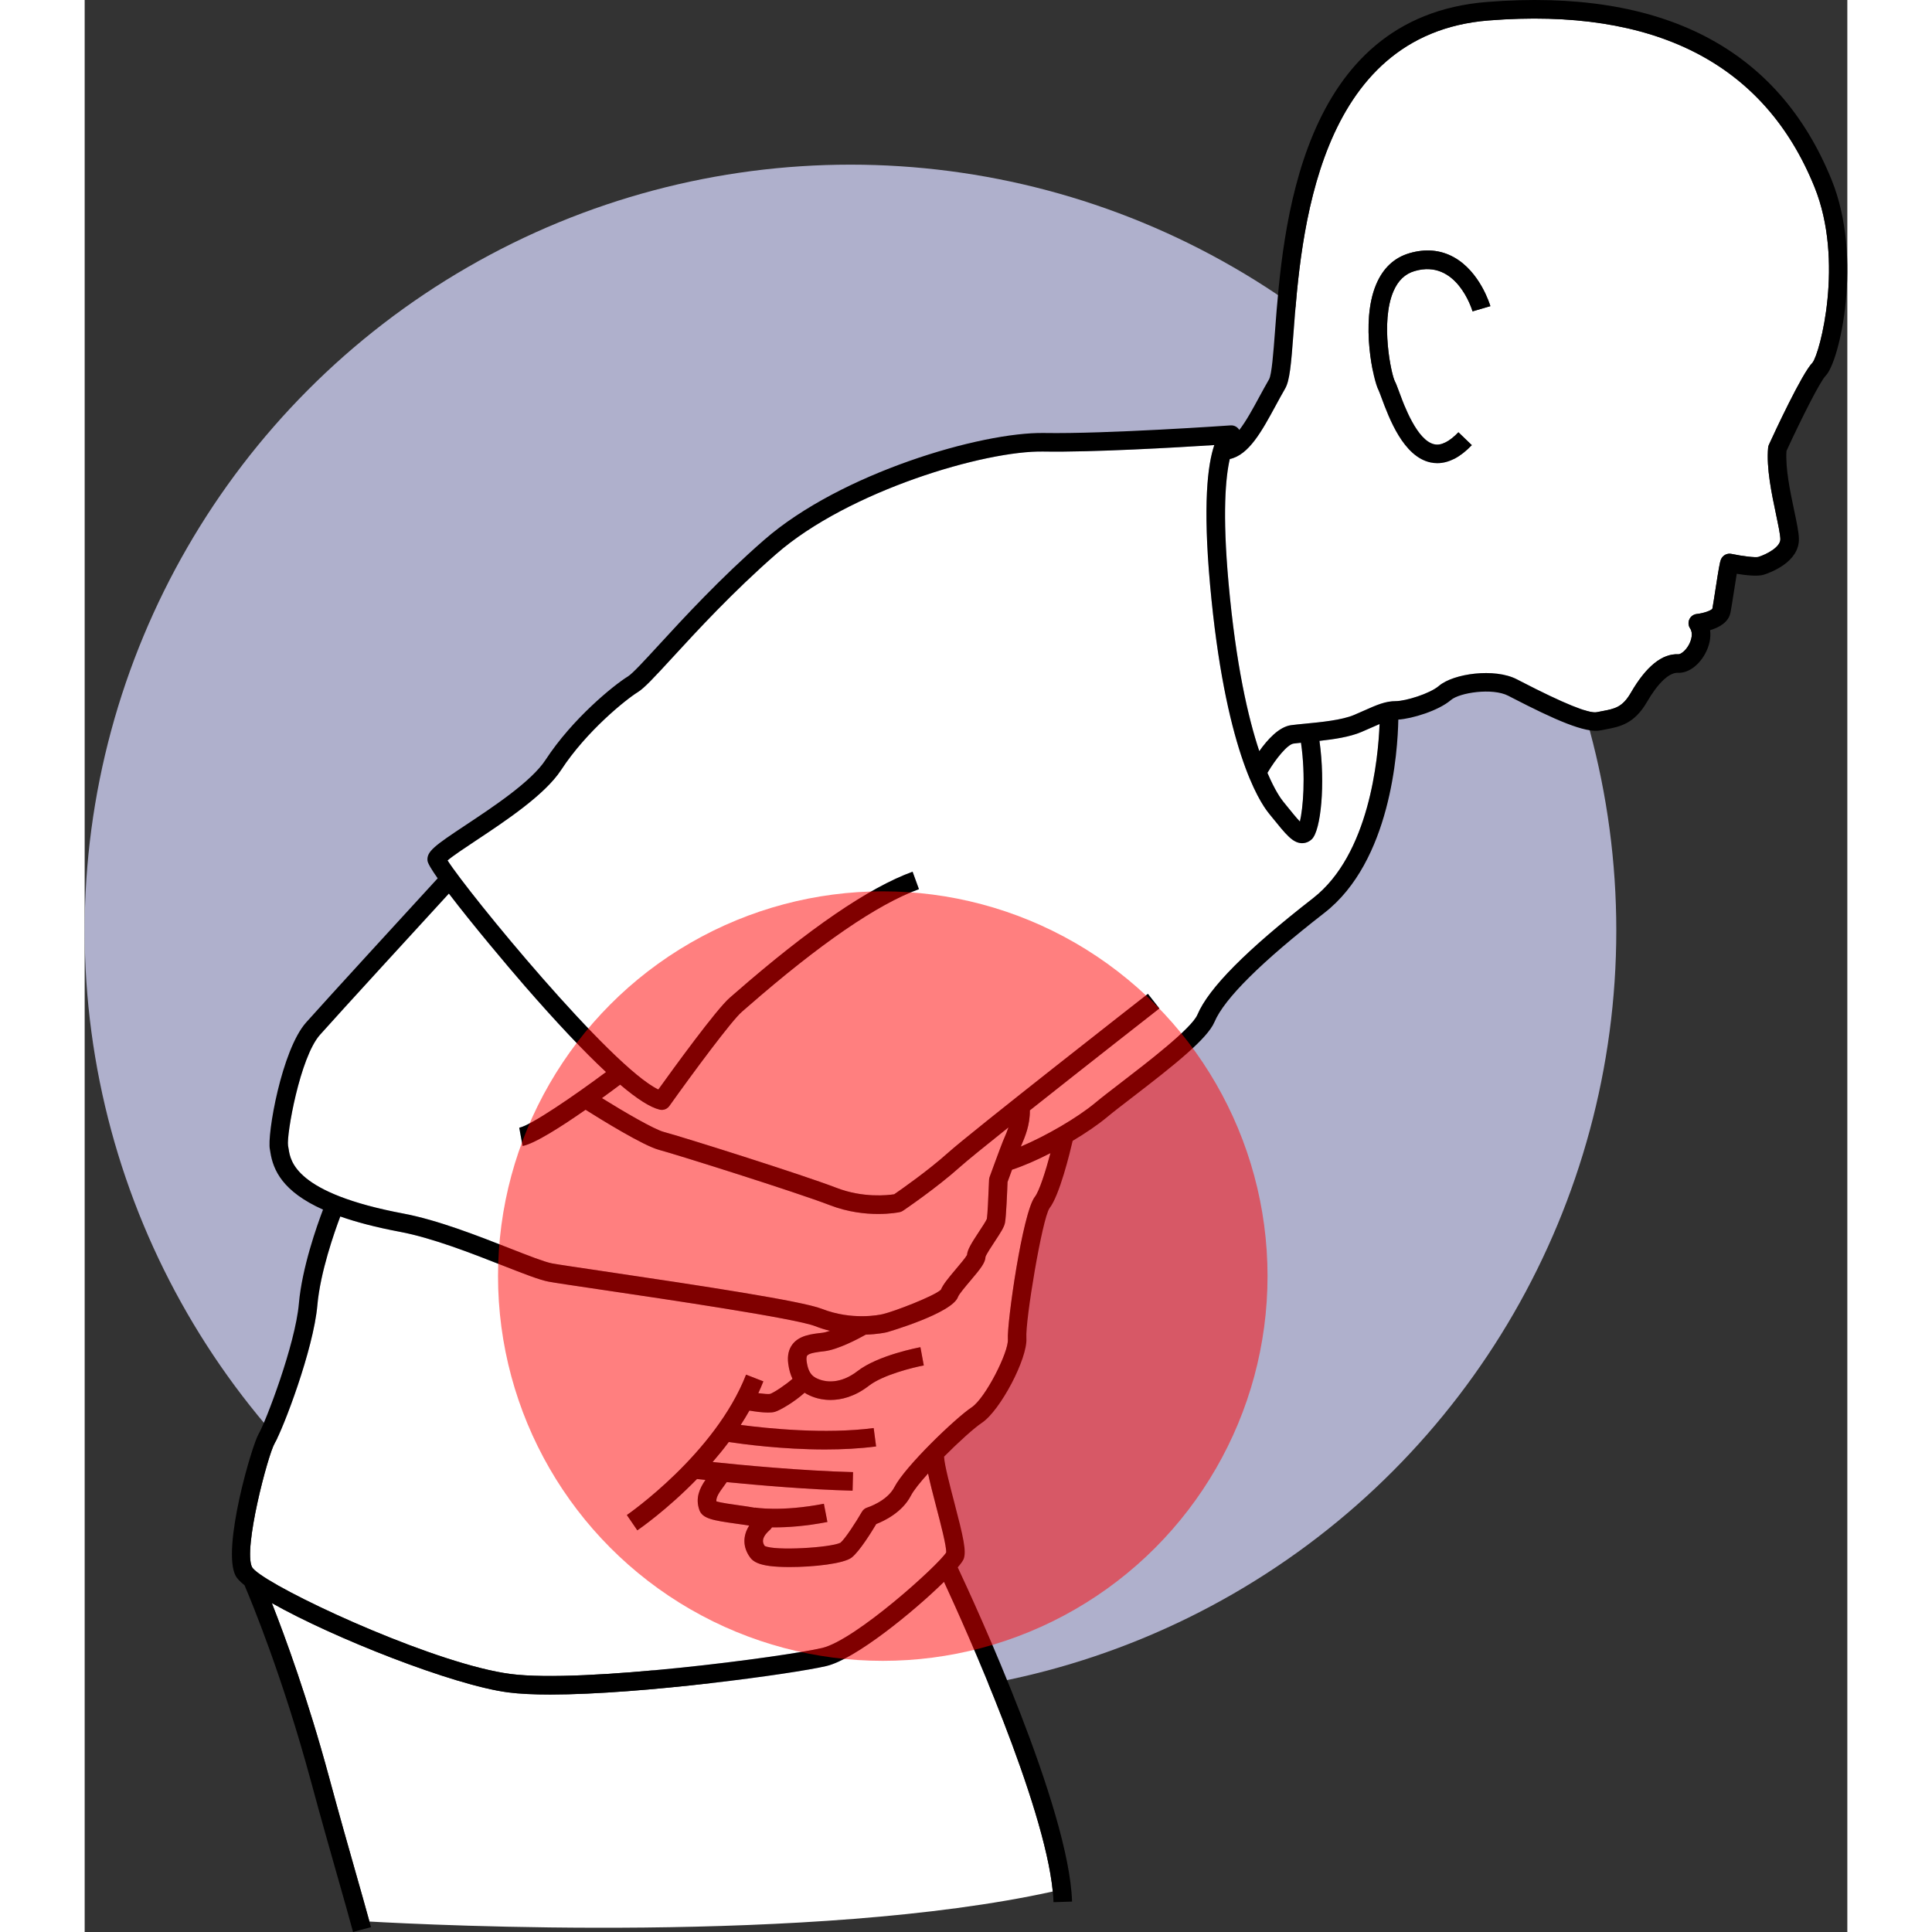
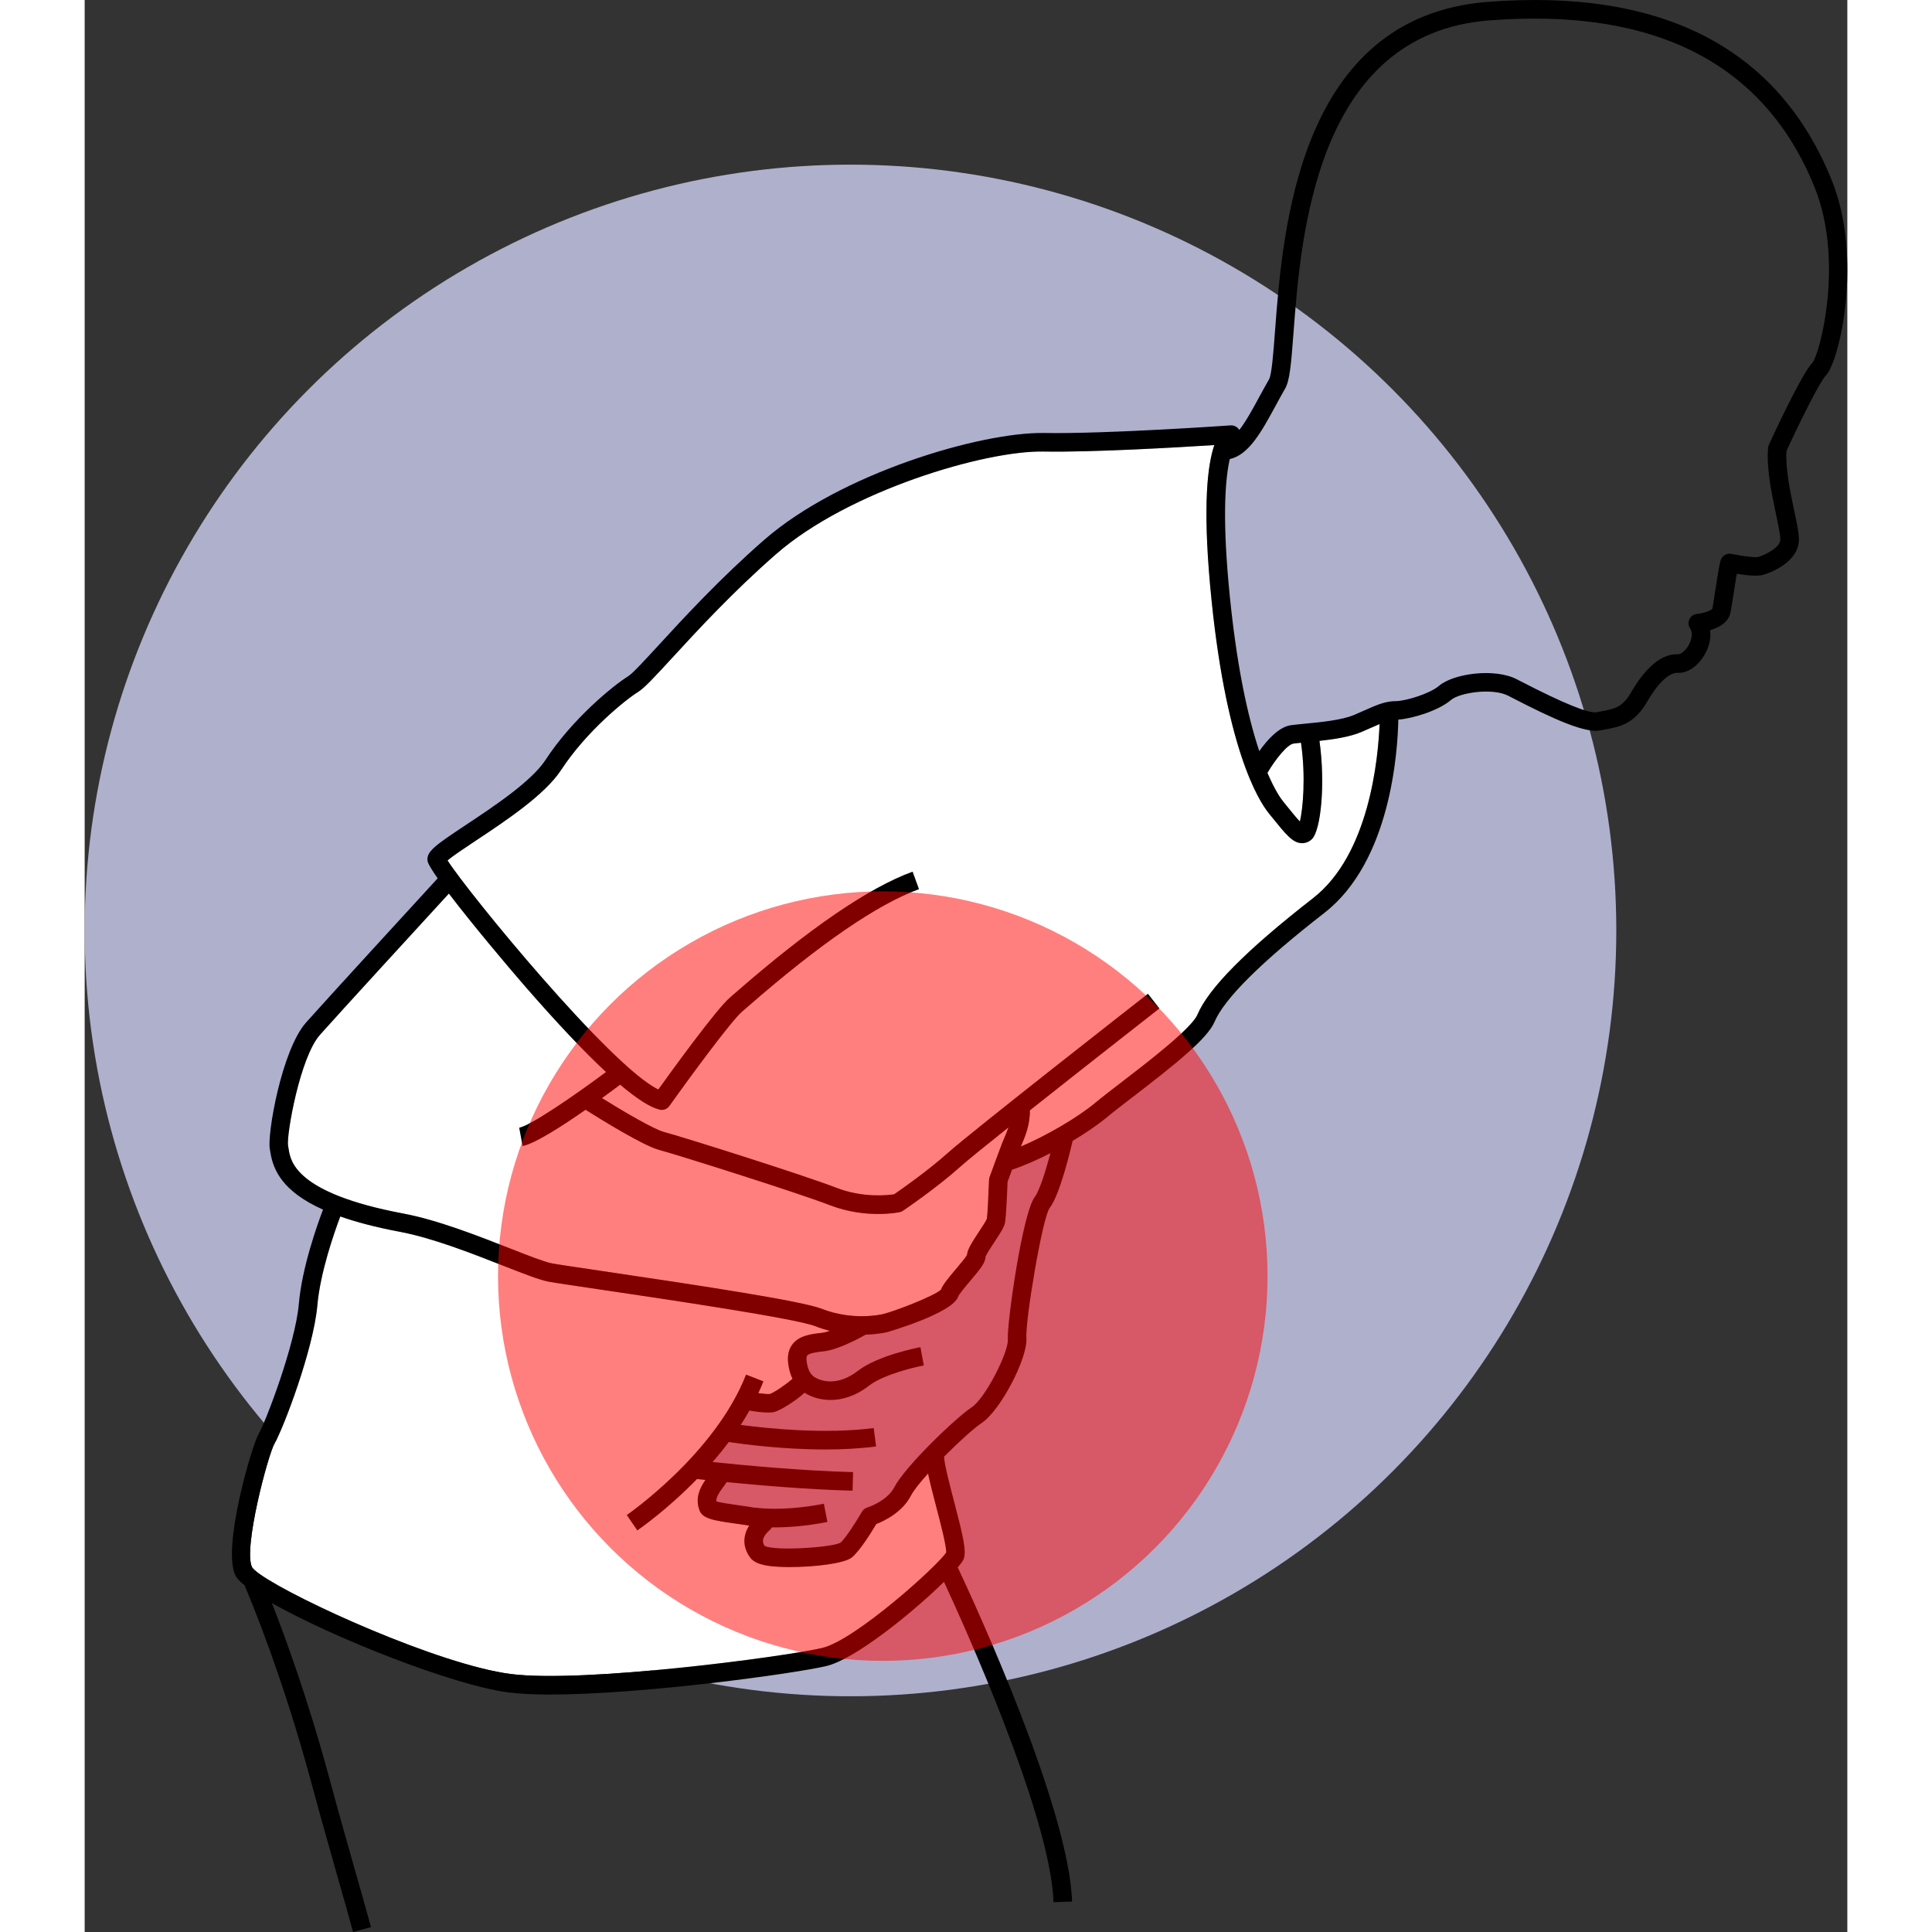
<svg xmlns="http://www.w3.org/2000/svg" id="Layer_1" height="512" viewBox="0 0 379.779 416.263" width="512">
  <rect x="0" y="0" width="379.779" height="416.263" fill="#333333" stroke="none" />
  <g>
    <circle cx="165" cy="200.474" fill="#afb0cc" r="165" />
    <g fill="#fff">
-       <path d="m362.888 95.806c1.172-2.555 7.133-15.411 9.386-17.665 1.616-2.009 6.86-21.939.44-37.816-10.775-26.659-34.398-38.749-70.201-35.919-37.209 2.933-40.483 46.386-42.058 67.268-.522 6.934-.818 10.343-1.81 12.055-.708 1.224-1.392 2.483-2.065 3.725-2.941 5.415-5.742 10.58-9.856 11.448-.887 3.847-1.631 11.58-.264 26.738 1.591 17.637 4.224 29.022 6.621 36.199 1.786-2.53 4.266-5.249 6.856-5.595.877-.117 1.946-.221 3.119-.333 3.294-.316 7.806-.75 10.455-1.874.824-.35 1.562-.678 2.234-.977 2.612-1.161 4.499-2 6.766-2 2.048 0 7.296-1.587 9.267-3.276 3.137-2.687 12.004-3.89 16.776-1.434l.855.441c9.212 4.762 14.722 6.999 16.378 6.658.398-.083.786-.155 1.165-.228 2.724-.511 4.367-.819 6.198-3.982 3.261-5.634 6.715-8.46 10.265-8.276.401.011 1.456-.66 2.192-1.986.595-1.069.985-2.571.3-3.581-.396-.583-.455-1.331-.157-1.969.298-.639.91-1.073 1.611-1.145 1.415-.148 3.074-.718 3.344-1.147.144-.776.416-2.536.68-4.238.66-4.275.906-5.707 1.159-6.341.36-.904 1.319-1.418 2.269-1.216 2.431.51 5.135.822 5.788.661 1.849-.581 4.792-2.146 4.748-3.848-.027-1.047-.469-3.136-.935-5.348-.936-4.441-2.103-9.969-1.7-14.349.021-.226.079-.445.174-.651zm-63.859-28.721c-.137-.464-3.465-11.334-12.489-8.684-2.067.607-3.559 2.034-4.559 4.362-2.863 6.663-.466 17.88.298 19.368.236.439.483 1.105.858 2.116 1.188 3.204 3.972 10.708 7.686 11.48 1.478.305 3.215-.564 5.159-2.588l2.885 2.769c-2.478 2.582-4.97 3.883-7.427 3.883-.478 0-.956-.049-1.432-.148-5.882-1.222-8.966-9.538-10.623-14.006-.246-.664-.525-1.417-.631-1.613-1.074-1.995-3.922-14.531-.513-22.693 1.474-3.527 3.886-5.805 7.17-6.769 3.462-1.018 6.67-.737 9.535.831 5.694 3.117 7.832 10.265 7.92 10.567z" />
      <path d="m254.838 166.518c1.585 3.733 2.878 5.545 3.395 6.182l.711.879c1.05 1.3 2.125 2.629 2.889 3.431.65-2.744 1.297-9.595.234-16.983-.581.059-1.123.118-1.6.182-1.31.175-3.837 3.268-5.629 6.31z" />
      <path d="m277.371 156.715c-.692.308-1.45.644-2.297 1.003-2.503 1.062-5.882 1.567-9.027 1.91 1.301 9.306.302 19.232-1.612 21.148-.62.619-1.422.92-2.251.893-1.929-.102-3.314-1.817-6.352-5.574l-.707-.874c-2.167-2.673-9.483-14.122-12.649-49.222-1.552-17.199-.555-25.808.914-30.105-7.896.505-26.214 1.578-36.766 1.397-12.621-.259-42.023 8.47-57.595 22.051-9.358 8.163-17.155 16.648-22.315 22.264-4.117 4.481-6.158 6.672-7.54 7.522-2.486 1.53-11.019 8.346-16.517 16.769-3.495 5.354-12.056 11.031-18.307 15.178-2.265 1.502-4.988 3.309-6.161 4.311 4.393 6.922 35.15 44.446 45.413 49.355 3.11-4.333 12.543-17.345 15.419-19.795.267-.228.657-.567 1.157-1.005 15.925-13.899 28.778-22.689 38.204-26.123l1.369 3.758c-8.961 3.266-21.39 11.804-36.943 25.379-.516.451-.918.802-1.193 1.036-2.188 1.863-10.55 13.163-15.637 20.304-.38.534-.992.84-1.629.84-.152 0-.307-.018-.46-.054-2.017-.476-4.868-2.291-8.508-5.382-.959.72-2.329 1.738-3.932 2.899 4.788 2.976 11.238 6.739 13.348 7.292 3.697.968 29.723 9.162 37.2 12.045 5.704 2.199 11.02 1.597 12.423 1.38 1.469-1.01 7.281-5.066 11.589-8.929 5.1-4.571 41.53-33.046 43.079-34.256l2.463 3.152c-.241.188-15.531 12.139-27.899 21.954.034 3.16-1.048 5.701-1.797 7.441-.056.13-.101.239-.152.36 5.391-2.272 12.146-6.177 16.064-9.442 1.352-1.126 3.292-2.618 5.54-4.345 5.684-4.366 15.195-11.675 16.443-14.625 2.429-5.74 10.58-13.952 24.92-25.105 12.105-9.415 14.031-30.033 14.326-37.512-.492.208-1.027.445-1.625.711z" />
-       <path d="m159.798 358.963c-7.092 1.669-39.719 6.137-59.476 6.138-3.517 0-6.625-.142-9.109-.466-11.841-1.544-37.744-11.791-50.889-19.246 2.887 7.324 7.779 20.669 12.335 37.524 2.2 8.14 4.1 14.817 5.776 20.708 1.103 3.876 2.066 7.267 2.92 10.388 13.148.748 95.772 4.862 147.234-6.471-1.849-19.013-18.764-56.614-23.441-66.719-6.596 6.478-19.111 16.674-25.35 18.143z" />
      <path d="m183.509 324.756c-.801-3.056-1.4-5.424-1.789-7.284-1.74 1.931-3.127 3.665-3.693 4.764-1.865 3.621-5.792 5.474-7.468 6.125-1.046 1.756-3.584 5.851-5.272 7.202-1.682 1.345-8.247 2.066-13.385 2.066-1.641 0-3.136-.073-4.28-.224-2.208-.29-3.509-.848-4.216-1.808-1.609-2.184-1.657-4.644-.225-6.897-.907-.154-1.952-.299-2.783-.414-5.037-.699-7.292-1.087-7.952-2.952-.916-2.585.066-4.653 1.306-6.472-.811-.087-1.432-.156-1.819-.199-6.461 6.641-12.408 10.755-12.854 11.06l-2.257-3.303c.19-.129 19.04-13.175 25.685-30.249l3.728 1.451c-.335.86-.704 1.705-1.089 2.542 1.182.159 2.175.232 2.519.167.848-.266 3.556-2.093 4.845-3.264-.421-.882-.747-1.949-.918-3.258-.224-1.707.094-3.124.945-4.211 1.478-1.889 4.073-2.182 6.362-2.439.466-.053 1.048-.209 1.684-.424-1.046-.261-2.116-.586-3.202-1.011-4.261-1.666-31.616-5.715-46.312-7.89-5.706-.844-9.829-1.454-11.1-1.694-1.989-.375-5.455-1.735-9.843-3.457-6.777-2.66-15.211-5.971-22.211-7.286-5.185-.975-9.398-2.092-12.836-3.302-1.267 3.357-4.318 12.019-4.94 19.124-.835 9.542-7.381 26.658-9.194 29.727-1.448 2.451-6.848 22.864-4.873 26.721.217.372.814.894 1.698 1.521l.003-.002c0.0.001.002.005.002.005 7.724 5.477 38.596 19.471 53.958 21.474 15.695 2.054 59.206-3.728 67.151-5.6 7.17-1.687 25.003-17.798 26.741-20.575.087-1.333-1.232-6.371-2.114-9.737z" />
-       <path d="m208.087 248.452c-2.954 1.515-5.86 2.783-8.275 3.565-.42 1.143-.793 2.163-.969 2.646-.065 1.787-.292 7.494-.555 8.81-.188.935-.894 2.037-2.231 4.064-.654.992-1.73 2.622-1.957 3.235-.039 1.303-1.089 2.6-3.299 5.211-.898 1.062-2.402 2.839-2.619 3.413-1.184 3.554-15.221 7.618-15.359 7.65-.358.083-2.057.441-4.524.512-1.634.916-6.024 3.246-8.954 3.577-1.357.153-3.216.362-3.66.931-.216.275-.173.886-.129 1.226.379 2.894 1.572 3.524 2.976 4.002 1.16.395 4.26 1.001 7.995-1.89 4.428-3.428 13.173-5.072 13.543-5.141l.727 3.934c-2.258.418-8.784 2.019-11.82 4.37-3.123 2.418-6.043 3.064-8.273 3.064-1.533.001-2.739-.306-3.46-.551-.665-.226-1.406-.534-2.131-1.006-2.061 1.887-5.295 3.822-6.44 4.128-.381.102-.875.143-1.426.143-1.267 0-2.828-.218-4.021-.424-.594 1.053-1.22 2.083-1.872 3.09 5.725.756 18.183 2.047 28.647.673l.521 3.965c-3.577.471-7.334.65-10.979.65-9.167 0-17.626-1.132-20.762-1.605-1.13 1.509-2.3 2.948-3.483 4.311 6.059.635 19.179 1.895 30.258 2.174l-.101 3.998c-9.411-.237-20.259-1.171-27.121-1.844-.152.209-.299.431-.45.635-1.247 1.684-1.847 2.608-1.781 3.507 1.025.32 3.365.644 4.845.851 1.352.188 2.481.351 3.448.532l.008-.045c.055.009 5.648.967 14.865-.818l.761 3.928c-4.723.915-8.567 1.161-11.338 1.161-.213 0-.405-.005-.605-.007-.135.217-.3.423-.507.607-1.974 1.758-1.457 2.827-1.058 3.399 2.132 1.107 14.191.387 16.323-.69 1.04-.894 3.317-4.413 4.628-6.675.255-.439.666-.764 1.151-.91.037-.012 4.272-1.35 5.846-4.403 2.28-4.427 13.104-14.83 16.638-17.186 2.984-1.989 7.989-11.941 7.804-14.637-.232-3.357 3.151-27.314 5.821-30.726.939-1.2 2.295-5.439 3.354-9.404z" />
      <path d="m91.585 268.961c4.026 1.58 7.504 2.945 9.123 3.251 1.193.225 5.496.861 10.943 1.668 21.505 3.182 42.862 6.431 47.184 8.121 6.512 2.548 12.434 1.298 13.087 1.147 2.551-.588 11.17-3.928 12.557-5.267.458-1.118 1.563-2.468 3.268-4.482.819-.968 2.03-2.398 2.359-2.999.088-1.132.891-2.456 2.611-5.065.607-.92 1.523-2.31 1.67-2.731.123-.641.342-4.799.469-8.398.008-.21.048-.416.119-.613.087-.238 2.133-5.862 2.84-7.633.106-.266.231-.554.365-.867.276-.642.59-1.377.859-2.189-4.989 3.982-8.957 7.2-10.361 8.459-5.15 4.617-12.076 9.306-12.368 9.503-.213.144-.451.245-.702.299-.144.031-1.928.398-4.634.398-2.764 0-6.489-.383-10.417-1.897-7.31-2.818-33.427-11.031-36.774-11.908-3.414-.894-12.739-6.678-15.862-8.652-5.09 3.552-10.962 7.325-13.565 7.803l-.723-3.934c2.455-.451 11.893-6.923 18.698-11.994-4.771-4.435-10.631-10.637-17.571-18.616-3.586-4.123-11.302-13.287-16.289-19.84-5.658 6.167-23.484 25.608-27.777 30.438-4.321 4.859-7.246 21.616-6.875 23.864.043.197.082.449.126.735.393 2.607 1.437 9.533 24.705 13.906 7.37 1.386 15.999 4.772 22.933 7.494z" />
    </g>
    <path d="m302.198.417c-40.625 3.203-44.074 48.964-45.732 70.955-.347 4.6-.705 9.354-1.281 10.352-.727 1.254-1.429 2.547-2.12 3.819-1.369 2.521-2.828 5.223-4.292 7.098-.375-.64-1.084-1.037-1.862-.99-.266.019-26.727 1.871-40.218 1.639-13.53-.218-43.772 8.628-60.292 23.037-9.525 8.308-17.413 16.891-22.632 22.57-3.07 3.341-5.721 6.226-6.691 6.823-3.156 1.942-12.012 9.168-17.77 17.988-3.044 4.662-11.207 10.077-17.169 14.03-6.74 4.471-8.493 5.722-8.272 7.714.064.571.891 1.942 2.19 3.788-4.968 5.414-23.893 26.047-28.35 31.062-5.275 5.934-8.459 24.27-7.8 27.346.031.144.055.315.084.508.595 3.948 2.649 8.559 11.363 12.466-1.329 3.496-4.527 12.536-5.202 20.249-.774 8.85-7.181 25.549-8.653 28.041-1.489 2.521-7.986 24.73-4.99 30.58.3.586.97 1.283 1.928 2.061 1.518 3.546 8.238 19.748 14.361 42.402 2.207 8.166 4.111 14.857 5.79 20.76 1.241 4.363 2.313 8.13 3.237 11.547l3.861-1.043c-.106-.393-.221-.808-.332-1.211-.854-3.121-1.817-6.512-2.92-10.388-1.676-5.891-3.576-12.568-5.776-20.708-4.556-16.856-9.448-30.2-12.335-37.524 13.145 7.455 39.049 17.701 50.889 19.246 2.485.324 5.592.466 9.109.466 19.756-.001 52.384-4.469 59.476-6.138 6.239-1.468 18.754-11.665 25.35-18.143 4.676 10.104 21.592 47.706 23.441 66.719.078.799.132 1.568.154 2.298l3.998-.123c-.617-20.091-20.923-64.13-24.629-72.011.683-.8 1.13-1.425 1.278-1.814.631-1.655-.09-4.809-2.012-12.146-.88-3.358-2.174-8.302-2.21-9.899 3.157-3.177 6.491-6.185 8.158-7.297 3.968-2.646 9.874-13.896 9.575-18.24-.258-3.738 3.414-25.741 4.981-27.985 2.162-2.763 4.389-11.921 4.988-14.516 2.828-1.685 5.459-3.476 7.456-5.141 1.29-1.075 3.202-2.544 5.416-4.245 9.084-6.979 16.154-12.606 17.69-16.238 2.126-5.023 10.097-12.933 23.691-23.506 14.264-11.095 15.781-34.716 15.913-41.633 2.981-.193 8.642-1.905 11.344-4.22 1.853-1.588 8.917-2.676 12.343-.914l.848.438c9.088 4.698 15.796 7.68 19.025 7.022.373-.077.737-.145 1.093-.213 3.034-.569 6.171-1.159 8.921-5.91 2.318-4.004 4.7-6.285 6.555-6.285.03 0 .06 0 .089.001 2.146.126 4.438-1.5 5.849-4.039.959-1.725 1.329-3.519 1.108-5.144 1.807-.535 3.957-1.619 4.39-3.783.188-.936.454-2.66.736-4.485.183-1.183.421-2.726.616-3.884 1.97.329 4.509.613 5.828.198 1.286-.404 7.696-2.68 7.564-7.773-.037-1.411-.47-3.466-1.019-6.068-.856-4.058-1.915-9.079-1.658-12.827 3.277-7.118 7.285-15.037 8.432-16.184 3.063-3.062 8.066-25.462 1.321-42.145-11.505-28.463-36.479-41.38-74.225-38.408zm62.216 110.389c.466 2.212.907 4.301.935 5.348.044 1.702-2.899 3.267-4.748 3.848-.653.161-3.357-.151-5.788-.661-.949-.202-1.908.311-2.269 1.216-.253.634-.499 2.065-1.159 6.341-.264 1.702-.535 3.462-.68 4.238-.27.43-1.929.999-3.344 1.147-.701.071-1.313.506-1.611 1.145-.298.638-.238 1.386.157 1.969.685 1.01.295 2.512-.3 3.581-.736 1.326-1.791 1.997-2.192 1.986-3.55-.184-7.004 2.643-10.265 8.276-1.831 3.163-3.475 3.472-6.198 3.982-.379.072-.768.144-1.165.228-1.656.341-7.166-1.897-16.378-6.658l-.855-.441c-4.772-2.456-13.64-1.253-16.776 1.434-1.971 1.69-7.219 3.276-9.267 3.276-2.267 0-4.153.839-6.766 2-.673.299-1.41.627-2.234.977-2.649 1.124-7.161 1.558-10.455 1.874-1.173.112-2.242.216-3.119.333-2.59.346-5.07 3.065-6.856 5.595-2.397-7.177-5.03-18.562-6.621-36.199-1.367-15.158-.624-22.891.264-26.738 4.113-.868 6.915-6.033 9.856-11.448.674-1.241 1.357-2.501 2.065-3.725.991-1.712 1.287-5.121 1.81-12.055 1.574-20.882 4.849-64.335 42.058-67.268 35.803-2.83 59.426 9.26 70.201 35.919 6.42 15.878 1.176 35.808-.44 37.816-2.253 2.254-8.214 15.11-9.386 17.665-.095.206-.153.426-.174.651-.403 4.38.763 9.907 1.7 14.348zm-99.744 82.71c-14.34 11.153-22.491 19.365-24.92 25.105-1.248 2.95-10.76 10.259-16.443 14.625-2.248 1.727-4.189 3.219-5.54 4.345-3.918 3.265-10.673 7.171-16.064 9.442.051-.121.096-.23.152-.36.749-1.739 1.831-4.281 1.797-7.441 12.368-9.815 27.659-21.766 27.899-21.954l-2.463-3.152c-1.549 1.21-37.98 29.685-43.079 34.256-4.308 3.862-10.12 7.919-11.589 8.929-1.403.217-6.719.819-12.423-1.38-7.477-2.883-33.503-11.077-37.2-12.045-2.11-.553-8.56-4.316-13.348-7.292 1.602-1.16 2.973-2.179 3.932-2.899 3.64 3.092 6.492 4.906 8.508 5.382.153.036.307.054.46.054.637 0 1.248-.306 1.629-.84 5.087-7.141 13.449-18.44 15.637-20.304.275-.234.677-.585 1.193-1.036 15.553-13.575 27.982-22.113 36.943-25.379l-1.369-3.758c-9.426 3.435-22.279 12.224-38.204 26.123-.5.438-.891.777-1.157 1.005-2.877 2.45-12.309 15.462-15.419 19.795-10.263-4.908-41.02-42.433-45.413-49.355 1.173-1.002 3.896-2.809 6.161-4.311 6.251-4.146 14.812-9.824 18.307-15.178 5.498-8.423 14.031-15.238 16.517-16.769 1.382-.851 3.423-3.042 7.54-7.522 5.16-5.615 12.957-14.101 22.315-22.264 15.572-13.581 44.974-22.31 57.595-22.051 10.552.182 28.87-.892 36.766-1.397-1.469 4.298-2.466 12.906-.914 30.105 3.166 35.1 10.482 46.549 12.649 49.222l.707.874c3.037 3.757 4.423 5.472 6.352 5.574.829.027 1.631-.273 2.251-.893 1.914-1.916 2.913-11.842 1.612-21.148 3.145-.343 6.523-.847 9.027-1.91.847-.358 1.605-.695 2.297-1.003.598-.266 1.133-.503 1.625-.711-.295 7.479-2.221 28.097-14.326 37.512zm-65.759 95.065c.185 2.695-4.819 12.648-7.804 14.637-3.534 2.356-14.357 12.76-16.638 17.186-1.573 3.054-5.809 4.392-5.846 4.403-.485.146-.896.472-1.151.91-1.312 2.262-3.588 5.781-4.628 6.675-2.132 1.076-14.191 1.797-16.323.69-.399-.572-.916-1.642 1.058-3.399.207-.184.371-.39.507-.607.201.003.392.007.605.007 2.771 0 6.615-.246 11.338-1.161l-.761-3.928c-9.217 1.785-14.81.827-14.865.818l-.008.045c-.967-.182-2.096-.344-3.448-.532-1.48-.206-3.82-.53-4.845-.851-.066-.898.535-1.823 1.781-3.507.151-.204.298-.426.45-.635 6.862.673 17.71 1.607 27.121 1.844l.101-3.998c-11.079-.279-24.2-1.54-30.258-2.174 1.183-1.363 2.353-2.802 3.483-4.311 3.136.473 11.596 1.605 20.762 1.605 3.644 0 7.401-.18 10.979-.65l-.521-3.965c-10.464 1.373-22.921.083-28.647-.673.652-1.006 1.278-2.036 1.872-3.09 1.193.206 2.754.424 4.021.424.55 0 1.044-.041 1.426-.143 1.145-.306 4.379-2.241 6.44-4.128.724.471 1.466.779 2.131 1.006.722.245 1.928.552 3.46.551 2.229 0 5.149-.646 8.273-3.064 3.036-2.351 9.562-3.952 11.82-4.37l-.727-3.934c-.37.068-9.115 1.713-13.543 5.141-3.734 2.891-6.835 2.284-7.995 1.89-1.404-.477-2.597-1.108-2.976-4.002-.044-.34-.087-.95.129-1.226.444-.568 2.303-.777 3.66-.931 2.93-.33 7.321-2.661 8.954-3.577 2.467-.071 4.166-.43 4.524-.512.139-.032 14.176-4.097 15.359-7.65.217-.574 1.721-2.351 2.619-3.413 2.21-2.611 3.26-3.908 3.299-5.211.228-.613 1.303-2.243 1.957-3.235 1.338-2.027 2.044-3.129 2.231-4.064.263-1.315.489-7.022.555-8.81.176-.483.549-1.503.969-2.646 2.415-.781 5.322-2.05 8.275-3.565-1.059 3.966-2.415 8.204-3.354 9.404-2.67 3.411-6.053 27.368-5.821 30.726zm-154.965-41.02c-.043-.286-.083-.538-.126-.735-.37-2.248 2.555-19.005 6.875-23.864 4.293-4.831 22.119-24.271 27.777-30.438 4.987 6.553 12.703 15.717 16.289 19.84 6.94 7.979 12.8 14.181 17.571 18.616-6.805 5.071-16.243 11.543-18.698 11.994l.723 3.934c2.603-.478 8.475-4.251 13.565-7.803 3.122 1.973 12.447 7.757 15.862 8.652 3.347.877 29.464 9.09 36.774 11.908 3.928 1.515 7.653 1.897 10.417 1.897 2.706 0 4.489-.367 4.634-.398.251-.054.489-.155.702-.299.292-.197 7.218-4.886 12.368-9.503 1.404-1.259 5.372-4.476 10.361-8.459-.269.812-.583 1.548-.859 2.189-.135.314-.259.602-.365.867-.707 1.77-2.753 7.394-2.84 7.633-.071.197-.111.403-.119.613-.127 3.6-.346 7.758-.469 8.398-.146.422-1.062 1.812-1.67 2.731-1.721 2.609-2.523 3.934-2.611 5.065-.329.601-1.54 2.031-2.359 2.999-1.704 2.015-2.81 3.364-3.268 4.482-1.387 1.339-10.006 4.679-12.557 5.267-.653.151-6.575 1.401-13.087-1.147-4.322-1.69-25.679-4.939-47.184-8.121-5.447-.807-9.75-1.443-10.943-1.668-1.62-.306-5.097-1.671-9.123-3.251-6.934-2.722-15.563-6.108-22.933-7.494-23.268-4.373-24.312-11.299-24.705-13.906zm218.12-87.534c1.063 7.388.417 14.239-.234 16.983-.764-.802-1.839-2.131-2.889-3.431l-.711-.879c-.517-.637-1.81-2.45-3.395-6.182 1.791-3.041 4.319-6.135 5.629-6.31.477-.063 1.019-.123 1.6-.182zm-103.185 195.042c-7.945 1.871-51.456 7.653-67.151 5.6-15.362-2.003-46.234-15.998-53.958-21.474-0-.001-.002-.005-.002-.005l-.003.002c-.884-.627-1.481-1.149-1.698-1.521-1.975-3.856 3.425-24.27 4.873-26.721 1.813-3.069 8.36-20.186 9.194-29.727.622-7.106 3.673-15.767 4.94-19.124 3.437 1.21 7.651 2.327 12.836 3.302 7 1.315 15.434 4.626 22.211 7.286 4.388 1.722 7.854 3.082 9.843 3.457 1.272.24 5.394.851 11.1 1.694 14.696 2.175 42.051 6.224 46.312 7.89 1.086.425 2.156.75 3.202 1.011-.636.215-1.219.371-1.684.424-2.289.258-4.883.551-6.362 2.439-.851 1.087-1.169 2.504-.945 4.211.171 1.309.497 2.376.918 3.258-1.289 1.171-3.996 2.998-4.845 3.264-.344.065-1.337-.008-2.519-.167.385-.837.755-1.682 1.089-2.542l-3.728-1.451c-6.645 17.074-25.495 30.12-25.685 30.249l2.257 3.303c.446-.305 6.393-4.419 12.854-11.06.388.043 1.008.112 1.819.199-1.24 1.819-2.222 3.887-1.306 6.472.66 1.865 2.915 2.253 7.952 2.952.831.115 1.875.26 2.783.414-1.432 2.253-1.384 4.714.225 6.897.708.96 2.008 1.518 4.216 1.808 1.145.15 2.64.224 4.28.224 5.138 0 11.704-.722 13.385-2.066 1.688-1.352 4.227-5.446 5.272-7.202 1.676-.651 5.603-2.504 7.468-6.125.566-1.099 1.953-2.833 3.693-4.764.389 1.86.988 4.228 1.789 7.284.882 3.366 2.201 8.404 2.114 9.737-1.738 2.777-19.571 18.889-26.741 20.575z" />
-     <path d="m294.947 55.395c-2.865-1.568-6.073-1.849-9.535-.831-3.284.964-5.696 3.241-7.17 6.769-3.409 8.162-.561 20.698.513 22.693.105.196.385.949.631 1.613 1.657 4.468 4.741 12.784 10.623 14.006.476.1.953.148 1.432.148 2.457 0 4.949-1.301 7.427-3.883l-2.885-2.769c-1.944 2.024-3.682 2.893-5.159 2.588-3.715-.772-6.498-8.276-7.686-11.48-.375-1.011-.622-1.678-.858-2.116-.764-1.488-3.161-12.705-.298-19.368 1-2.328 2.491-3.755 4.559-4.362 9.024-2.65 12.352 8.22 12.489 8.684l3.839-1.123c-.088-.303-2.226-7.45-7.92-10.568z" />
    <circle cx="171.959" cy="274.942" fill="#f00" opacity=".5" r="82.899" />
  </g>
</svg>